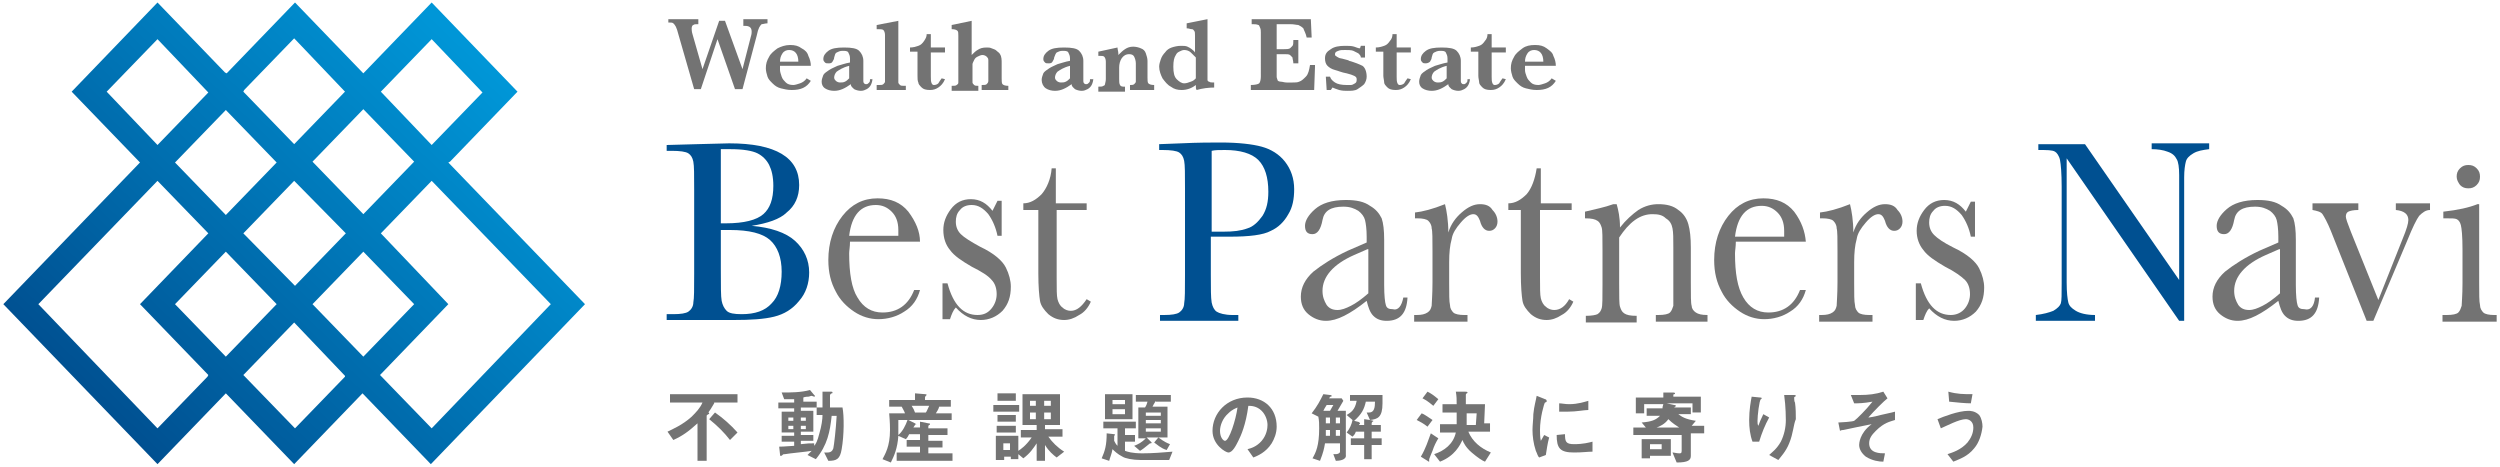
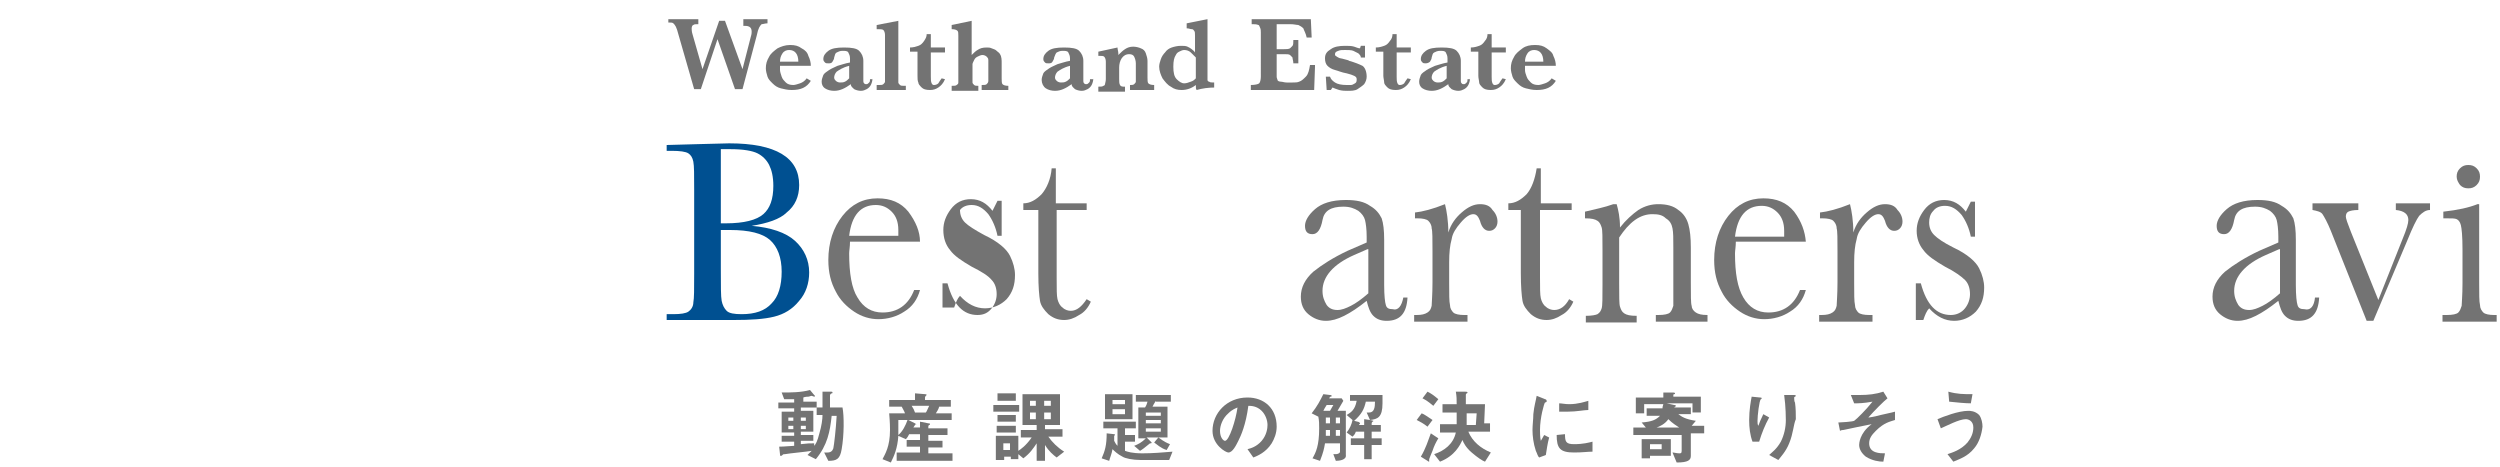
<svg xmlns="http://www.w3.org/2000/svg" version="1.1" id="レイヤー_1" x="0px" y="0px" viewBox="0 0 300 56" style="enable-background:new 0 0 300 56;" xml:space="preserve">
  <style type="text/css">
	.st0{fill:#737373;}
	.st1{fill:url(#SVGID_1_);}
	.st2{fill:#005091;}
</style>
  <g>
    <g>
-       <path class="st0" d="M85.7,48.4c-0.4,0.7-0.5,0.8-0.7,1.1c0,0,0.1,0,0.1,0.1c0,0.1,0,0.1-0.1,0.1c-0.1,0.1-0.2,0.1-0.2,0.2v5.4    h-1.1v-4.5c-1.1,1-1.8,1.5-2.9,2l-0.7-1c0.6-0.3,1.8-0.8,2.9-1.8c0.5-0.5,1-1,1.3-1.7h-3.9v-1h8.1v1H85.7z M87.6,52.8    c-0.7-0.9-1.5-1.7-2.5-2.5l0.7-0.8c1,0.7,1.9,1.5,2.7,2.4L87.6,52.8z" />
      <path class="st0" d="M101,53.9c-0.2,1.2-0.6,1.4-1.6,1.4l-0.5-1c0.1,0,0.3,0,0.4,0c0.4,0,0.6-0.2,0.7-0.5c0.1-0.5,0.3-2.2,0.4-3.9    h-0.6c-0.2,1.9-0.5,3.5-1.9,5.2l-1-0.5c0.1-0.1,0.2-0.2,0.5-0.5c-0.5,0.1-2.7,0.3-3.2,0.4c-0.2,0-0.2,0-0.3,0.1    c-0.1,0.1-0.1,0.1-0.2,0.1c-0.1,0-0.1,0-0.1-0.2l-0.1-0.9c0.6,0,1.5-0.1,1.8-0.1v-0.5h-1.5v-0.7h1.5v-0.4h-1.5v-2.5h1.5v-0.4h-1.9    v-0.7h1.9v-0.4c-0.2,0-0.5,0-1.2,0l-0.3-0.8c1.1,0,2.3,0,3.4-0.3l0.5,0.6c0,0,0.1,0.1,0.1,0.1c0,0,0,0.1-0.1,0.1    c0,0-0.3-0.1-0.3-0.1c-0.1,0-0.3,0.1-0.4,0.1c0,0-0.4,0-0.6,0.1v0.5H98v0.7h-1.9v0.4h1.5v2.5h-1.5v0.4h1.5v0.7h-1.5v0.4    c0.9-0.1,1-0.1,1.6-0.1v0.3c0.2-0.2,0.4-0.6,0.6-1.4c0.3-1,0.4-1.8,0.4-2.3h-0.7v-0.9h0.7c0-1,0-1,0-1.9l1,0c0.1,0,0.2,0,0.2,0.1    c0,0.1,0,0.1-0.1,0.1c-0.2,0.1-0.2,0.2-0.2,0.3c0,0.2,0,1.1,0,1.4h1.5C101.3,49.9,101.3,52.2,101,53.9z M95.2,50.1h-0.6v0.4h0.6    V50.1z M95.2,51.1h-0.6v0.4h0.6V51.1z M96.7,50.1h-0.6v0.4h0.6V50.1z M96.7,51.1h-0.6v0.4h0.6V51.1z" />
      <path class="st0" d="M107.6,55.2v-0.9h2.8v-0.7h-1.6v-0.8h1.6v-0.7h-1.3c-0.1,0.2-0.2,0.4-0.4,0.6l-0.9-0.4    c-0.1,1.5-0.5,2.4-0.9,3.2l-1-0.4c0.3-0.6,0.9-1.5,0.9-3.5c0-0.2,0-0.9-0.1-2h1.9c-0.1-0.3-0.3-0.6-0.4-0.8h-1.5v-0.8h3.1v-0.8    l1.2,0.1c0,0,0.2,0,0.2,0.1c0,0-0.1,0.1-0.1,0.1c0,0-0.1,0.1-0.1,0.2v0.3h3.1v0.8h-1.4c-0.1,0.4-0.3,0.6-0.4,0.8h1.9v0.8H109    l0.8,0.4c0.1,0.1,0.2,0.1,0.2,0.1c0,0,0,0,0,0c0,0-0.2,0-0.2,0.1c0,0,0,0-0.2,0.3h0.8v-0.7l1,0.2c0.1,0,0.2,0,0.2,0.1    c0,0,0,0.1-0.1,0.1c0,0-0.1,0.1-0.1,0.1v0.3h2.3v0.8h-2.3v0.7h1.7v0.8h-1.7v0.7h2.9v0.9H107.6z M107.8,50.4c0,1,0,1.4,0,1.8    c0.5-0.4,0.9-1.2,1.1-1.8H107.8z M109.4,48.7c0.2,0.3,0.3,0.5,0.4,0.8h1.3c0.1-0.1,0.2-0.4,0.4-0.8H109.4z" />
      <path class="st0" d="M119.2,49.4v-0.8h3.1v0.8H119.2z M126.8,54.9c-0.4-0.3-0.9-0.7-1.4-1.5v1.9h-1v-2.1c-0.4,0.6-0.8,1.2-1.6,1.8    l-0.6-0.5v0.6h-0.9v-0.3h-0.8v0.4h-1v-2.9h2.7v1.8c0.3-0.2,0.9-0.6,1.6-1.6h-1.3v-0.9h1.9V51h-1.7v-3.7h4.5V51h-1.8v0.5h2.1v0.9    h-1.7c0.5,0.7,1.1,1.3,1.9,1.8L126.8,54.9z M119.6,51.9v-0.8h2.3v0.8H119.6z M119.7,50.6v-0.8h2.2v0.8H119.7z M119.7,48.1v-0.9    h2.2v0.9H119.7z M121.2,53.2h-0.8V54h0.8V53.2z M124.3,48.1h-0.7v0.6h0.7V48.1z M124.3,49.5h-0.7v0.8h0.7V49.5z M126.1,48.1h-0.8    v0.6h0.8V48.1z M126.1,49.5h-0.8v0.8h0.8V49.5z" />
      <path class="st0" d="M140.3,55.2h-3.4c-1,0-1.9-0.2-2.2-0.4c-0.6-0.3-1-0.7-1.2-0.9c-0.1,0.6-0.3,1-0.4,1.4l-0.9-0.3    c0.4-0.9,0.6-1.6,0.6-3l0.9,0.1c0,0,0.1,0,0.1,0.1c0,0-0.1,0.1-0.1,0.1c0,0,0,0.6,0,0.6c0.1,0.2,0.2,0.4,0.4,0.6v-2.1h-1.7v-0.8    h3.9v0.8H135v0.8h1.2v0.8H135v1.1c0.3,0.1,0.8,0.3,2.1,0.3c1.2,0,2.4-0.1,3.6-0.2L140.3,55.2z M132.6,50.3v-3h3.3v3H132.6z     M135,48h-1.5v0.5h1.5V48z M135,49.1h-1.5v0.6h1.5V49.1z M138.7,48.1c-0.2,0.3-0.3,0.5-0.4,0.7h1.8v3.7h-2.5l0.5,0.5    c0,0,0.1,0.1,0.1,0.1c0,0,0,0.1-0.1,0.1c0,0-0.1,0-0.1,0c-0.6,0.5-1,0.8-1.2,0.9l-0.7-0.6c0.5-0.2,0.9-0.4,1.4-0.9h-0.9v-3.7h0.8    c0.2-0.3,0.2-0.4,0.3-0.7h-1.4v-0.8h4.2v0.8H138.7z M139.3,49.5h-1.8v0.4h1.8V49.5z M139.3,50.4h-1.8v0.4h1.8V50.4z M139.3,51.4    h-1.8v0.4h1.8V51.4z M140,54c-0.7-0.2-1.2-0.7-1.5-0.9l0.5-0.6c0.2,0.1,0.6,0.5,1.4,0.8L140,54z" />
      <path class="st0" d="M152.6,53.2c-0.7,1.1-1.7,1.5-2.2,1.7l-0.7-1c0.4-0.1,1.1-0.3,1.7-1c0.6-0.7,0.7-1.5,0.7-1.9    c0-0.5-0.2-1.2-0.7-1.7c-0.6-0.6-1.3-0.6-1.6-0.6c-0.3,2.3-0.9,3.6-1.2,4.2c-0.3,0.6-0.7,1.4-1.2,1.4c-0.3,0-1.9-0.9-1.9-2.6    c0-2.1,1.7-4,4.2-4c2,0,3.5,1.3,3.5,3.5C153.2,52,152.9,52.7,152.6,53.2z M147.4,49.6c-0.7,0.6-1,1.5-1,2.1c0,0.8,0.4,1.2,0.6,1.2    c0.5,0,1.3-2.5,1.5-4C148.3,49,147.9,49.1,147.4,49.6z" />
      <path class="st0" d="M160.3,55.3l-0.3-0.8c0.1,0,0.2,0,0.3,0c0.2,0,0.5-0.1,0.5-0.3v-1H159c-0.1,0.6-0.2,1.1-0.6,2.1l-0.9-0.3    c0.4-0.7,0.8-1.5,0.8-3.6c0-0.5,0-0.9-0.1-1.4l-0.8-0.4c0.7-0.9,1-1.5,1.4-2.3l0.8,0.1c0.2,0,0.2,0.1,0.2,0.1    c0,0.1-0.1,0.1-0.1,0.1c-0.1,0-0.1,0-0.2,0.2h1.5l0.2,0.3l-0.7,1.2h1v5.3C161.6,55.2,160.7,55.3,160.3,55.3z M159.2,48.6    c-0.2,0.3-0.3,0.5-0.4,0.7h0.8l0.4-0.7H159.2z M159.6,50.1h-0.5v0.7h0.5V50.1z M159.6,51.6h-0.5v0.7h0.5V51.6z M160.8,50.1h-0.5    v0.7h0.5V50.1z M160.8,51.6h-0.5v0.7h0.5V51.6z M165.9,48.4c0,1.7-0.6,1.9-1.5,2c0.1,0,0.4,0.1,0.4,0.1c0,0,0,0.1-0.1,0.1    c0,0-0.1,0.1-0.1,0.2V51h1.1v0.8h-1.1v0.8h1.2v0.8h-1.2v1.7h-0.9v-1.7h-1.6v-0.8h1.6v-0.8h-1c-0.1,0.3-0.2,0.4-0.4,0.6l-0.7-0.5    c0.4-0.5,0.6-1,0.7-1.5l-0.7-0.6c0.5-0.3,1-0.6,1.2-1.7H162v-0.7h3.9L165.9,48.4z M163.9,48.2c-0.2,0.9-0.5,1.5-1.4,2.3l0.4,0.1    c0.1,0,0.3,0.1,0.3,0.2c0,0.1,0,0.1-0.1,0.1l0,0.1h0.6v-0.7l0.7,0.1l-0.4-0.9c0.1,0,0.2,0,0.3,0c0.6,0,0.7-0.6,0.7-1.3H163.9z" />
      <path class="st0" d="M171.3,51.2c-0.5-0.4-0.9-0.6-1.3-0.8l0.6-0.8c0.3,0.1,0.7,0.4,1.3,0.8L171.3,51.2z M171.9,54.1    c-0.1,0.2-0.4,1-0.4,1c0,0,0,0.2,0,0.2c0,0.1,0,0.1,0,0.1c-0.1,0-0.2-0.1-0.2-0.1l-0.8-0.5c0.6-1,0.9-2,1.2-2.8l0.9,0.6    C172.3,53.1,172.1,53.5,171.9,54.1z M172,48.7c-0.6-0.5-0.9-0.7-1.3-0.9l0.6-0.8c0.4,0.2,0.7,0.4,1.3,0.9L172,48.7z M178.2,55.4    c-0.3-0.1-0.9-0.5-1.6-1.1c-0.7-0.6-1-1.2-1.1-1.5c-0.3,0.6-0.9,1.9-2.7,2.6l-0.7-0.9c1.2-0.4,2.3-1.2,2.6-2.6h-1.9v-1h2    c0-0.4,0-0.5,0-1.4h-1.7v-1h1.7c0-0.6,0-0.9-0.1-1.5l1.1,0c0.1,0,0.3,0,0.3,0.1c0,0,0,0.1-0.1,0.1c-0.1,0.1-0.1,0.1-0.1,0.2    c0,0.1,0,0.9,0,1.1h2.3l-0.1,2.3h0.7v1h-2.6c0.5,1.2,1.5,2,2.7,2.5L178.2,55.4z M176,49.6c0,0.4,0,0.5,0,1.4h1.1l0.1-1.4H176z" />
      <path class="st0" d="M185.5,54.6l-0.8,0.3c-0.2-0.2-0.2-0.4-0.4-0.8c-0.3-0.9-0.4-1.8-0.4-2.5c0-0.6,0.1-1.3,0.1-1.9    c0.1-1,0.3-1.6,0.4-2.2l1,0.4c0.1,0,0.2,0.1,0.2,0.2c0,0,0,0.1,0,0.1c0,0-0.1,0.1-0.2,0.1c-0.1,0.1-0.6,1.8-0.6,3.3    c0,0.2,0,0.9,0.1,1.3c0.1-0.2,0.2-0.3,0.4-0.7l0.6,0.3C185.7,53.2,185.6,54,185.5,54.6z M188.9,54.3c-1.7,0-2.1-0.5-2.1-2.1l1-0.1    c0,0.9,0.1,1.2,1.1,1.2c1.1,0,1.8-0.2,2.2-0.3v1.2C190.5,54.2,189.9,54.3,188.9,54.3z M188.1,49.4c-0.1,0-0.5,0-1,0v-1    c0.3,0,0.7,0.1,1.2,0.1c1.1,0,1.9-0.3,2.3-0.4v1.1C190.1,49.2,189.2,49.4,188.1,49.4z" />
      <path class="st0" d="M202.9,52.2v2.5c0,0.5-0.3,0.8-1.7,0.8l-0.5-1.2c0.2,0,0.5,0.1,0.8,0.1c0.2,0,0.3,0,0.3-0.3v-1.9H196v-0.9    h1.5l-0.5-0.6c1.2-0.1,1.7-0.3,2.2-0.8h-1.6V49h1.9c0-0.1,0-0.2,0.1-0.5h-2.3v1.1h-1v-1.9h3.3v-0.6l1.1,0c0.1,0,0.3,0,0.3,0.1    c0,0.1,0,0.1-0.1,0.1c-0.1,0-0.1,0.1-0.1,0.1v0.2h3.3v1.9h-1v-1.1h-3.1l0.9,0.2c0,0,0.2,0,0.2,0.1c0,0,0,0.1-0.1,0.1    c-0.1,0.1-0.1,0.1-0.1,0.1h2v0.8h-1.5c0.4,0.3,0.8,0.6,2.1,0.8l-0.5,0.6h1.5v0.9H202.9z M198,54.6V55h-1v-2.3h3.5v2H198z     M199.4,53.3H198v0.6h1.4V53.3z M200.2,50.3c-0.4,0.6-1.1,0.9-1.4,1h2.7C201.2,51.1,200.7,50.8,200.2,50.3z" />
      <path class="st0" d="M211.1,53h-0.8c-0.3-0.8-0.4-1.7-0.4-2.6c0-1.2,0.2-2.3,0.3-2.8l1,0.1c0.1,0,0.2,0,0.2,0.1    c0,0.1-0.1,0.1-0.1,0.1c-0.2,0.2-0.4,2-0.4,2.6c0,0.3,0,0.4,0.1,0.6c0.1-0.3,0.3-0.8,0.6-1.4l0.7,0.4C211.8,51,211.4,52,211.1,53z     M214.7,53.2c-0.4,1-1,1.6-1.3,2l-1.1-0.6c0.3-0.3,0.9-0.7,1.4-1.6c0.4-0.8,0.6-1.7,0.6-2.6c0-0.1,0-1.6-0.2-3h1.2    c0,0,0.2,0,0.2,0.1c0,0.1-0.2,0.1-0.2,0.2c0,0.1,0,0.5,0.1,0.6c0.1,0.7,0.1,1.4,0.1,2C215.2,51,215.2,52,214.7,53.2z" />
      <path class="st0" d="M225.1,51.7c-0.5,0.5-0.8,0.9-0.8,1.5c0,1.2,1.3,1.2,1.9,1.2l-0.2,1c-0.5,0-1.3-0.1-2.1-0.6    c-0.5-0.4-0.8-0.9-0.8-1.4c0-0.1,0-1.4,1.5-2.5c-1.1,0.2-2.4,0.5-3.4,0.7c-0.1,0-0.2,0-0.4,0.1l-0.2-1c0.3,0,1.7-0.1,1.9-0.2    c0.3-0.2,1.5-1.4,2.2-2.3c-1.1,0.2-1.7,0.2-2.2,0.2l-0.4-1c0.3,0,0.6,0,1.1,0c1,0,1.9-0.1,2.8-0.4l0.5,0.8    c-0.4,0.3-1.6,1.5-2.3,2.3c0.2,0,0.6-0.1,1.1-0.2c0.3-0.1,1.8-0.4,2.1-0.5v1C226.8,50.6,226.1,50.7,225.1,51.7z" />
      <path class="st0" d="M236.9,53.8c-0.8,1-1.8,1.3-2.5,1.6l-0.7-0.9c0.6-0.2,1.6-0.5,2.4-1.4c0.4-0.5,0.7-1.1,0.7-1.8    c0-0.8-0.6-1-0.9-1c-0.8,0-2.3,0.8-3,1.1l-0.4-1.1c0.7-0.3,2.5-1,3.7-1c0.2,0,0.8,0,1.3,0.5c0.3,0.4,0.4,1,0.4,1.4    C237.8,52.1,237.5,53.1,236.9,53.8z M236.5,48.4c-0.6,0-1.7-0.1-2.6-0.2l-0.1-1.2c1.1,0.3,1.8,0.3,2.9,0.3L236.5,48.4z" />
    </g>
    <linearGradient id="SVGID_1_" gradientUnits="userSpaceOnUse" x1="13.612" y1="50.567" x2="56.392" y2="6.178">
      <stop offset="0" style="stop-color:#005091" />
      <stop offset="1" style="stop-color:#0096D7" />
    </linearGradient>
-     <path class="st1" d="M54,19.4l8.1-8.4L51.8,0.3l-8.2,8.5l-0.1-0.1l-8.1-8.4l-8.2,8.5L27,8.7l-8.1-8.4L8.6,11l8.2,8.5l-0.1,0.1   L0.4,36.5l18.5,19.2l8.2-8.5l0.1,0.1l8.1,8.4l8.2-8.5l0.1,0.1l8.1,8.4l18.5-19.2l-16.4-17L54,19.4z M45.8,10.9l6-6.2l6.1,6.4   l-0.1,0.1l-6,6.2L45.7,11L45.8,10.9z M43.6,13.1l6.1,6.3l-0.1,0.1l-6,6.2l-6.1-6.3l0.1-0.1L43.6,13.1z M41.5,28l-0.1,0.1l-6,6.2   L29.2,28l0.1-0.1l6-6.2L41.5,28z M29.3,10.8l6-6.2l6.1,6.4l-0.1,0.1l-6,6.2L29.2,11L29.3,10.8z M27.1,13.2l6.1,6.3l-0.1,0.1l-6,6.2   L21,19.5l0.1-0.1L27.1,13.2z M12.8,11l0.1-0.1l6-6.2l6.1,6.4l-0.1,0.1l-6,6.2L12.8,11z M24.9,45.2l-6,6.2l-0.1-0.1L4.6,36.5   l0.1-0.1l14.2-14.7L25,28l-0.1,0.1l-8.1,8.4l8.2,8.5L24.9,45.2z M27.1,42.8L21,36.5l0.1-0.1l6-6.2l6.1,6.3l-0.1,0.1L27.1,42.8z    M41.4,45.2l-6,6.2L29.2,45l0.1-0.1l6-6.2l6.1,6.4L41.4,45.2z M43.6,42.8l-6.1-6.3l0.1-0.1l6-6.2l6.1,6.3l-0.1,0.1L43.6,42.8z    M66.1,36.5L66,36.6L51.8,51.4L45.6,45l0,0l0,0l0.1-0.1l8.1-8.4L45.7,28l0,0l0,0l0.1-0.1l6-6.2l0.1,0.1L66.1,36.5z" />
    <g>
      <path class="st0" d="M92.1,2.8c-0.3,0-0.5,0.1-0.7,0.1c-0.1,0.1-0.2,0.2-0.3,0.4s-0.2,0.5-0.3,1l-1.7,6.4h-0.9l-2.1-6l-2,6h-0.8    l-1.9-6.6c-0.1-0.4-0.2-0.7-0.3-0.9c-0.1-0.2-0.2-0.3-0.3-0.4c-0.1-0.1-0.3-0.1-0.6-0.1V2.3h3.6v0.6c-0.3,0-0.5,0-0.6,0.1    c-0.1,0-0.2,0.2-0.2,0.4c0,0.1,0,0.4,0.1,0.7l1.2,4.2l2-5.8H87l2.1,5.8l1-3.9c0.1-0.3,0.1-0.5,0.1-0.6c0-0.3-0.1-0.5-0.3-0.6    s-0.4-0.1-0.7-0.1V2.3h2.9V2.8z" />
      <path class="st0" d="M97.3,7.9h-3.7c0,0.1,0,0.2,0,0.5c0,0.2,0.1,0.5,0.2,0.8c0.1,0.3,0.3,0.5,0.5,0.7s0.5,0.3,0.9,0.3    c0.2,0,0.5-0.1,0.8-0.2c0.3-0.1,0.6-0.3,0.8-0.6l0.5,0.3c-0.5,0.8-1.2,1.1-2.3,1.1c-0.5,0-0.9-0.1-1.3-0.2s-0.7-0.3-1-0.6    s-0.5-0.5-0.6-0.8c-0.1-0.3-0.2-0.7-0.2-1c0-0.5,0.1-0.9,0.4-1.4c0.2-0.4,0.6-0.7,1-1c0.4-0.2,0.9-0.4,1.5-0.4    c0.6,0,1,0.1,1.4,0.4c0.4,0.2,0.7,0.5,0.8,0.9C97.2,7.1,97.3,7.5,97.3,7.9z M95.8,7.4c0-0.9-0.4-1.4-1.1-1.4    c-0.3,0-0.6,0.1-0.8,0.4s-0.3,0.6-0.3,1H95.8z" />
      <path class="st0" d="M104.7,9.4c0,0.3-0.1,0.6-0.2,0.8c-0.1,0.2-0.3,0.4-0.5,0.5c-0.2,0.1-0.4,0.2-0.7,0.2c-0.3,0-0.6-0.1-0.8-0.2    c-0.2-0.2-0.4-0.3-0.4-0.6c-0.7,0.5-1.3,0.8-2,0.8c-0.4,0-0.8-0.1-1.1-0.3s-0.4-0.5-0.4-0.8c0-0.3,0.1-0.5,0.2-0.8    c0.1-0.2,0.4-0.4,0.7-0.6c0.3-0.2,0.6-0.3,1-0.5c0.4-0.1,0.9-0.3,1.5-0.4V7c0-0.3-0.1-0.5-0.2-0.7c-0.1-0.2-0.4-0.2-0.7-0.2    c-0.3,0-0.5,0.1-0.7,0.2s-0.2,0.3-0.3,0.6c0,0.2-0.1,0.3-0.2,0.5s-0.3,0.2-0.5,0.2c-0.2,0-0.3,0-0.4-0.1c-0.1-0.1-0.2-0.2-0.2-0.4    c0-0.4,0.2-0.7,0.6-1s1-0.4,1.9-0.4c0.9,0,1.5,0.1,1.8,0.4c0.3,0.3,0.5,0.7,0.5,1.2v1.9c0,0.2,0,0.4,0,0.5c0,0.1,0,0.2,0.1,0.3    c0.1,0.1,0.1,0.1,0.3,0.1c0.1,0,0.2-0.1,0.3-0.2s0.1-0.2,0.1-0.4H104.7z M101.9,9.4V7.9c-0.8,0.2-1.2,0.5-1.5,0.7    c-0.2,0.2-0.3,0.5-0.3,0.7c0,0.2,0.1,0.3,0.2,0.4c0.1,0.1,0.3,0.2,0.5,0.2c0.2,0,0.4,0,0.6-0.1C101.6,9.7,101.7,9.6,101.9,9.4z" />
      <path class="st0" d="M108.7,10.8h-3.5v-0.6h0.3c0.2,0,0.4,0,0.5-0.1c0.1-0.1,0.2-0.2,0.2-0.3s0-0.3,0-0.5V4.2    c0-0.3-0.1-0.5-0.2-0.6c-0.1-0.1-0.4-0.1-0.8-0.1V3l2.6-0.5v6.9c0,0.2,0,0.4,0,0.5s0.1,0.2,0.2,0.3c0.1,0.1,0.3,0.1,0.5,0.1h0.2    V10.8z" />
      <path class="st0" d="M113.4,9.5c-0.2,0.5-0.5,0.8-0.8,1c-0.3,0.2-0.6,0.3-1,0.3c-0.5,0-0.8-0.1-1-0.3c-0.2-0.2-0.4-0.4-0.4-0.6    c-0.1-0.2-0.1-0.5-0.1-0.8V6.2h-0.9V5.7c0.4,0,0.7-0.1,1-0.2c0.3-0.1,0.5-0.3,0.7-0.6s0.3-0.5,0.3-0.8h0.5v1.6h1.7v0.6h-1.7v2.9    c0,0.3,0,0.6,0.1,0.8s0.2,0.2,0.3,0.2c0.2,0,0.4-0.1,0.5-0.2c0.1-0.2,0.2-0.3,0.4-0.6L113.4,9.5z" />
      <path class="st0" d="M120.9,10.8h-3.1v-0.6c0.3,0,0.5,0,0.6-0.1s0.2-0.2,0.2-0.4v-2c0-0.2,0-0.4,0-0.5c0-0.2-0.1-0.3-0.2-0.4    s-0.3-0.2-0.5-0.2c-0.2,0-0.4,0.1-0.6,0.2c-0.2,0.1-0.3,0.2-0.4,0.4c-0.1,0.2-0.2,0.4-0.2,0.5c0,0.2,0,0.4,0,0.6v1    c0,0.3,0,0.5,0,0.6c0,0.1,0.1,0.2,0.2,0.3c0.1,0.1,0.3,0.1,0.5,0.1v0.6h-3.2v-0.6c0.3,0,0.5,0,0.6-0.1c0.1-0.1,0.2-0.1,0.2-0.3    c0-0.1,0-0.3,0-0.5V4.3c0-0.3,0-0.5-0.1-0.6s-0.3-0.2-0.7-0.2V3l2.4-0.5v4.1c0.2-0.2,0.5-0.5,0.7-0.6c0.3-0.2,0.6-0.3,1.1-0.3    c0.2,0,0.4,0,0.6,0.1c0.2,0.1,0.4,0.1,0.6,0.3s0.3,0.2,0.4,0.4c0.2,0.3,0.2,0.7,0.2,1.1v1.8c0,0.3,0,0.6,0.1,0.7s0.3,0.2,0.7,0.2    V10.8z" />
      <path class="st0" d="M131.2,9.4c0,0.3-0.1,0.6-0.2,0.8c-0.1,0.2-0.3,0.4-0.5,0.5s-0.4,0.2-0.7,0.2c-0.3,0-0.6-0.1-0.8-0.2    c-0.2-0.2-0.4-0.3-0.4-0.6c-0.7,0.5-1.3,0.8-2,0.8c-0.4,0-0.8-0.1-1.1-0.3S125,10,125,9.6c0-0.3,0.1-0.5,0.2-0.8    c0.1-0.2,0.4-0.4,0.7-0.6s0.6-0.3,1-0.5c0.4-0.1,0.9-0.3,1.5-0.4V7c0-0.3-0.1-0.5-0.2-0.7c-0.1-0.2-0.4-0.2-0.7-0.2    c-0.3,0-0.5,0.1-0.7,0.2c-0.1,0.1-0.2,0.3-0.3,0.6c0,0.2-0.1,0.3-0.2,0.5s-0.3,0.2-0.5,0.2c-0.2,0-0.3,0-0.4-0.1    c-0.1-0.1-0.2-0.2-0.2-0.4c0-0.4,0.2-0.7,0.6-1c0.4-0.3,1-0.4,1.9-0.4c0.9,0,1.5,0.1,1.8,0.4c0.3,0.3,0.5,0.7,0.5,1.2v1.9    c0,0.2,0,0.4,0,0.5c0,0.1,0,0.2,0.1,0.3c0.1,0.1,0.1,0.1,0.3,0.1c0.1,0,0.2-0.1,0.3-0.2s0.1-0.2,0.1-0.4H131.2z M128.4,9.4V7.9    c-0.8,0.2-1.2,0.5-1.5,0.7c-0.2,0.2-0.3,0.5-0.3,0.7c0,0.2,0.1,0.3,0.2,0.4s0.3,0.2,0.5,0.2c0.2,0,0.4,0,0.6-0.1    S128.2,9.6,128.4,9.4z" />
      <path class="st0" d="M138.7,10.8h-3.1v-0.6c0.2,0,0.4,0,0.5-0.1c0.1-0.1,0.2-0.2,0.2-0.3s0-0.3,0-0.6V7.6c0-0.3-0.1-0.6-0.2-0.8    c-0.1-0.2-0.3-0.3-0.6-0.3c-0.4,0-0.7,0.2-0.9,0.5c-0.2,0.3-0.3,0.7-0.3,1.1v1.4c0,0.3,0,0.5,0.1,0.7s0.3,0.2,0.6,0.2v0.6h-3.2    v-0.6c0.3,0,0.5,0,0.6-0.1c0.1,0,0.2-0.1,0.2-0.2c0-0.1,0.1-0.3,0.1-0.6V7.4c0-0.3-0.1-0.5-0.2-0.6c-0.1-0.1-0.3-0.1-0.7-0.1V6.2    l2.3-0.5c0,0.2,0.1,0.5,0.1,0.7c0,0.1,0,0.1,0,0.1c0,0,0,0.1,0,0.1c0.3-0.3,0.5-0.5,0.8-0.7c0.3-0.2,0.6-0.3,1-0.3    c0.3,0,0.7,0.1,0.9,0.2c0.3,0.1,0.5,0.3,0.6,0.6s0.2,0.6,0.2,0.9v2c0,0.3,0,0.6,0.1,0.7s0.3,0.2,0.7,0.2V10.8z" />
      <path class="st0" d="M145.9,10.5c-0.9,0-1.6,0.1-2.3,0.3c-0.1-0.1-0.1-0.3-0.1-0.6c-0.5,0.4-1.1,0.6-1.7,0.6    c-0.5,0-0.9-0.1-1.3-0.4c-0.4-0.2-0.7-0.6-1-1c-0.2-0.4-0.4-0.9-0.4-1.4c0-0.3,0.1-0.6,0.2-0.9c0.1-0.3,0.3-0.6,0.5-0.8    c0.2-0.3,0.5-0.5,0.8-0.6s0.7-0.2,1.1-0.2c0.3,0,0.6,0,0.8,0.1c0.2,0.1,0.4,0.2,0.5,0.3c0.1,0.1,0.3,0.2,0.4,0.4v-2    c0-0.3,0-0.5-0.1-0.6s-0.1-0.2-0.3-0.2s-0.3-0.1-0.6-0.1V2.8l2.5-0.5V9c0,0.3,0,0.5,0,0.6c0,0.1,0.1,0.2,0.2,0.2    c0.1,0.1,0.3,0.1,0.6,0.1V10.5z M143.5,9.4V6.9c-0.2-0.2-0.4-0.4-0.6-0.6c-0.2-0.2-0.5-0.3-0.8-0.3c-0.2,0-0.4,0.1-0.6,0.2    c-0.2,0.1-0.3,0.2-0.4,0.4c-0.2,0.3-0.3,0.7-0.3,1.4c0,0.7,0.1,1.2,0.4,1.5c0.3,0.3,0.6,0.5,0.9,0.5c0.3,0,0.5-0.1,0.8-0.2    S143.3,9.6,143.5,9.4z" />
      <path class="st0" d="M157.8,8l-0.1,2.8h-7.6v-0.6c0.5,0,0.9-0.1,1-0.2s0.2-0.4,0.2-0.8V3.9c0-0.2,0-0.4-0.1-0.6S151.1,3,151,3    c-0.2-0.1-0.5-0.1-0.8-0.1V2.3h7.1l0.1,2.2h-0.6c-0.1-0.5-0.3-0.8-0.4-1.1c-0.2-0.2-0.4-0.3-0.6-0.4c-0.2,0-0.5-0.1-1-0.1h-1.6v3    h0.9c0.3,0,0.5,0,0.7-0.1c0.1-0.1,0.2-0.2,0.3-0.3c0.1-0.1,0.1-0.4,0.1-0.7h0.6v2.8h-0.6c0-0.3-0.1-0.5-0.1-0.7    c-0.1-0.1-0.2-0.2-0.3-0.3c-0.1-0.1-0.4-0.1-0.7-0.1h-0.9v2c0,0.3,0,0.6,0,0.7c0,0.2,0.1,0.3,0.1,0.4s0.2,0.2,0.4,0.2    c0.2,0,0.4,0.1,0.7,0.1h0.7c0.3,0,0.6,0,0.8-0.1c0.3-0.1,0.5-0.3,0.8-0.6s0.4-0.8,0.5-1.4H157.8z" />
      <path class="st0" d="M164,9.2c0,0.3-0.1,0.6-0.3,0.9c-0.2,0.2-0.5,0.4-0.8,0.6s-0.8,0.2-1.2,0.2c-0.3,0-0.6,0-1-0.1    c-0.3-0.1-0.6-0.2-0.8-0.3l-0.2,0.3h-0.5l-0.1-1.6h0.5c0.1,0.3,0.3,0.5,0.6,0.7c0.3,0.2,0.8,0.3,1.4,0.3c0.2,0,0.3,0,0.5,0    c0.2,0,0.3-0.1,0.5-0.2s0.2-0.3,0.2-0.5c0-0.2-0.1-0.3-0.3-0.4c-0.2-0.1-0.5-0.2-0.9-0.3c-0.6-0.1-1-0.3-1.4-0.4s-0.7-0.3-0.9-0.5    C159.1,7.7,159,7.4,159,7c0-0.5,0.2-0.8,0.7-1.1c0.4-0.3,1-0.4,1.7-0.4c0.4,0,0.8,0,1.1,0.1s0.5,0.2,0.7,0.2l0.1-0.3h0.5v1.4h-0.5    c0-0.2-0.1-0.3-0.3-0.5c-0.2-0.1-0.4-0.2-0.6-0.3S161.7,6,161.4,6c-0.3,0-0.6,0-0.8,0.1c-0.3,0.1-0.4,0.2-0.4,0.4    c0,0.1,0,0.2,0.1,0.2c0.1,0.1,0.1,0.1,0.3,0.2c0.1,0.1,0.4,0.1,0.7,0.2c0.3,0.1,0.5,0.1,0.6,0.2c0.7,0.2,1.2,0.4,1.6,0.6    C163.8,8.1,164,8.6,164,9.2z" />
      <path class="st0" d="M169.3,9.5c-0.2,0.5-0.5,0.8-0.8,1c-0.3,0.2-0.6,0.3-1,0.3c-0.5,0-0.8-0.1-1-0.3c-0.2-0.2-0.4-0.4-0.4-0.6    S166,9.3,166,9.1V6.2h-0.9V5.7c0.4,0,0.7-0.1,1-0.2c0.3-0.1,0.5-0.3,0.7-0.6c0.2-0.2,0.3-0.5,0.3-0.8h0.5v1.6h1.7v0.6h-1.7v2.9    c0,0.3,0,0.6,0.1,0.8s0.2,0.2,0.3,0.2c0.2,0,0.4-0.1,0.5-0.2c0.1-0.2,0.2-0.3,0.4-0.6L169.3,9.5z" />
      <path class="st0" d="M176.4,9.4c0,0.3-0.1,0.6-0.2,0.8c-0.1,0.2-0.3,0.4-0.5,0.5c-0.2,0.1-0.4,0.2-0.7,0.2c-0.3,0-0.6-0.1-0.8-0.2    c-0.2-0.2-0.4-0.3-0.4-0.6c-0.7,0.5-1.3,0.8-2,0.8c-0.4,0-0.8-0.1-1.1-0.3s-0.4-0.5-0.4-0.8c0-0.3,0.1-0.5,0.2-0.8    c0.1-0.2,0.4-0.4,0.7-0.6c0.3-0.2,0.6-0.3,1-0.5c0.4-0.1,0.9-0.3,1.5-0.4V7c0-0.3-0.1-0.5-0.2-0.7c-0.1-0.2-0.4-0.2-0.7-0.2    c-0.3,0-0.5,0.1-0.7,0.2s-0.2,0.3-0.3,0.6c0,0.2-0.1,0.3-0.2,0.5c-0.1,0.1-0.3,0.2-0.5,0.2c-0.2,0-0.3,0-0.4-0.1    c-0.1-0.1-0.2-0.2-0.2-0.4c0-0.4,0.2-0.7,0.6-1s1-0.4,1.9-0.4c0.9,0,1.5,0.1,1.8,0.4c0.3,0.3,0.5,0.7,0.5,1.2v1.9    c0,0.2,0,0.4,0,0.5c0,0.1,0,0.2,0.1,0.3s0.1,0.1,0.3,0.1c0.1,0,0.2-0.1,0.3-0.2s0.1-0.2,0.1-0.4H176.4z M173.6,9.4V7.9    c-0.8,0.2-1.2,0.5-1.5,0.7c-0.2,0.2-0.3,0.5-0.3,0.7c0,0.2,0.1,0.3,0.2,0.4c0.1,0.1,0.3,0.2,0.5,0.2c0.2,0,0.4,0,0.6-0.1    C173.3,9.7,173.4,9.6,173.6,9.4z" />
      <path class="st0" d="M180.7,9.5c-0.2,0.5-0.5,0.8-0.8,1c-0.3,0.2-0.6,0.3-1,0.3c-0.5,0-0.8-0.1-1-0.3c-0.2-0.2-0.4-0.4-0.4-0.6    s-0.1-0.5-0.1-0.8V6.2h-0.9V5.7c0.4,0,0.7-0.1,1-0.2c0.3-0.1,0.5-0.3,0.7-0.6c0.2-0.2,0.3-0.5,0.3-0.8h0.5v1.6h1.7v0.6h-1.7v2.9    c0,0.3,0,0.6,0.1,0.8s0.2,0.2,0.3,0.2c0.2,0,0.4-0.1,0.5-0.2c0.1-0.2,0.2-0.3,0.4-0.6L180.7,9.5z" />
      <path class="st0" d="M186.7,7.9H183c0,0.1,0,0.2,0,0.5s0.1,0.5,0.2,0.8s0.3,0.5,0.5,0.7c0.2,0.2,0.5,0.3,0.9,0.3    c0.2,0,0.5-0.1,0.8-0.2c0.3-0.1,0.6-0.3,0.8-0.6l0.5,0.3c-0.5,0.8-1.2,1.1-2.3,1.1c-0.5,0-0.9-0.1-1.3-0.2s-0.7-0.3-1-0.6    s-0.5-0.5-0.6-0.8c-0.1-0.3-0.2-0.7-0.2-1c0-0.5,0.1-0.9,0.4-1.4c0.2-0.4,0.6-0.7,1-1s0.9-0.4,1.5-0.4c0.6,0,1,0.1,1.4,0.4    s0.7,0.5,0.8,0.9C186.6,7.1,186.7,7.5,186.7,7.9z M185.2,7.4c0-0.9-0.4-1.4-1.1-1.4c-0.3,0-0.6,0.1-0.8,0.4S183,7,183,7.4H185.2z" />
    </g>
    <g>
      <g>
-         <path class="st2" d="M145.3,28.6V33c0,1.7,0,2.7,0.1,3.3c0.1,0.5,0.3,0.9,0.6,1.1c0.3,0.2,1,0.4,1.9,0.4h0.7v0.7h-9.4v-0.7h0.5     c0.9,0,1.5-0.1,1.8-0.3c0.3-0.2,0.6-0.6,0.6-1.1c0.1-0.5,0.1-1.6,0.1-3.4V22.6c0-1.7,0-2.8-0.1-3.3c-0.1-0.5-0.3-0.8-0.6-1     s-1-0.3-2-0.3h-0.4v-0.7l2.6-0.1c2.1-0.1,3.7-0.1,4.8-0.1c2.1,0,3.8,0.2,4.9,0.5c1.1,0.3,2.1,0.9,2.8,1.8c0.7,0.9,1.1,2,1.1,3.3     c0,1.2-0.2,2.2-0.7,3c-0.5,0.9-1.2,1.6-2.1,2c-0.9,0.5-2.6,0.7-4.9,0.7H145.3z M145.3,27.8h1.5c1.2,0,2.1-0.1,2.9-0.4     c0.7-0.2,1.3-0.8,1.8-1.5c0.5-0.8,0.7-1.7,0.7-2.9c0-1.7-0.4-3-1.2-3.8c-0.8-0.8-2.2-1.2-4-1.2c-0.7,0-1.2,0-1.6,0.1V27.8z" />
-       </g>
+         </g>
      <g>
-         <path class="st2" d="M261.5,38.5L248,19v14.9c0,1.2,0.1,2,0.2,2.4c0.1,0.4,0.4,0.7,0.9,1c0.5,0.3,1.3,0.5,2.3,0.5v0.7h-7.1v-0.7     c0.9-0.1,1.6-0.3,2.1-0.5c0.5-0.3,0.8-0.6,0.9-0.9c0.1-0.3,0.1-1.1,0.1-2.4V22.4c0-1.6-0.1-2.7-0.2-3.2c-0.1-0.5-0.4-0.9-0.6-1     c-0.3-0.2-1-0.2-2-0.2v-0.7h5.6l11.3,16.3V21c0-0.9-0.1-1.6-0.3-1.9c-0.2-0.4-0.5-0.7-1.1-0.9c-0.5-0.2-1.2-0.3-1.9-0.3v-0.7h6.9     v0.7c-0.8,0.1-1.4,0.2-1.9,0.5c-0.5,0.3-0.8,0.6-0.9,1c-0.1,0.4-0.2,1-0.2,1.9v17.2H261.5z" />
-       </g>
+         </g>
      <g>
        <path class="st0" d="M277.8,35.7h0.5c-0.1,1.9-0.9,2.8-2.5,2.8c-0.7,0-1.2-0.2-1.6-0.6c-0.4-0.4-0.6-1-0.8-1.8     c-1,0.8-1.9,1.4-2.7,1.8c-0.8,0.4-1.5,0.6-2.2,0.6c-0.8,0-1.5-0.3-2.1-0.8c-0.6-0.5-0.9-1.2-0.9-2.1c0-1.1,0.5-2.1,1.5-3     c1-0.8,2.4-1.7,4.1-2.5l2.3-1v-0.7c0-0.9-0.1-1.6-0.2-2c-0.1-0.4-0.4-0.8-0.8-1.1c-0.5-0.3-1-0.5-1.8-0.5c-1.5,0-2.3,0.5-2.5,1.6     c-0.2,1.1-0.6,1.7-1.2,1.7c-0.6,0-0.9-0.3-0.9-1c0-0.6,0.4-1.3,1.2-2c0.8-0.7,2-1.1,3.7-1.1c1.3,0,2.2,0.2,2.9,0.7     c0.7,0.4,1.1,0.9,1.4,1.5c0.2,0.6,0.3,1.4,0.3,2.6v5.4c0,1.3,0.1,2.1,0.2,2.4c0.1,0.4,0.4,0.5,0.8,0.5     C277.3,37.3,277.7,36.7,277.8,35.7z M273.5,29.9l-1.6,0.7c-2.5,1.1-3.8,2.6-3.8,4.3c0,0.7,0.2,1.2,0.5,1.7     c0.3,0.4,0.7,0.6,1.3,0.6c0.5,0,1-0.2,1.6-0.5c0.6-0.3,1.3-0.8,2.1-1.5V29.9z" />
        <path class="st0" d="M284.8,38.5H284l-4.3-10.8c-0.4-1-0.8-1.7-1-2c-0.2-0.3-0.7-0.4-1.2-0.5v-0.8h5.5v0.8c-0.6,0-1,0.1-1.2,0.2     c-0.2,0.1-0.3,0.3-0.3,0.6c0,0.2,0.2,0.8,0.6,1.8l3.3,8.2l2.9-7.3c0.5-1.2,0.7-1.9,0.7-2.3c0-0.7-0.5-1.1-1.5-1.2v-0.8h4.1v0.8     c-0.5,0-0.9,0.3-1.3,0.7c-0.3,0.4-0.8,1.4-1.4,2.9L284.8,38.5z" />
        <path class="st0" d="M297.5,24.5v9.4c0,1.4,0,2.3,0.1,2.7c0,0.4,0.2,0.7,0.4,0.9c0.2,0.2,0.7,0.3,1.3,0.3h0.3v0.8h-6.5v-0.8h0.5     c0.7,0,1.2-0.1,1.4-0.3c0.2-0.2,0.3-0.5,0.4-0.8c0-0.3,0.1-1.2,0.1-2.7v-4.1c0-1.6-0.1-2.5-0.2-2.9c-0.1-0.4-0.3-0.6-0.5-0.7     c-0.2-0.1-0.6-0.1-1.2-0.1h-0.4v-0.8c1.8-0.2,3.1-0.5,4.1-0.9H297.5z" />
      </g>
      <path class="st0" d="M294.8,21.2c0-0.4,0.1-0.7,0.4-1c0.3-0.3,0.6-0.4,1-0.4c0.4,0,0.7,0.1,1,0.4c0.3,0.3,0.4,0.6,0.4,1    c0,0.4-0.1,0.7-0.4,1c-0.3,0.3-0.6,0.4-1,0.4c-0.4,0-0.7-0.1-1-0.4C295,21.9,294.8,21.6,294.8,21.2z" />
      <g>
        <path class="st0" d="M168.4,35.7h0.5c-0.1,1.9-0.9,2.8-2.5,2.8c-0.7,0-1.2-0.2-1.6-0.6c-0.4-0.4-0.6-1-0.8-1.8     c-1,0.8-1.9,1.4-2.7,1.8c-0.8,0.4-1.5,0.6-2.2,0.6c-0.8,0-1.5-0.3-2.1-0.8c-0.6-0.5-0.9-1.2-0.9-2.1c0-1.1,0.5-2.1,1.5-3     c1-0.8,2.4-1.7,4.1-2.5l2.3-1v-0.7c0-0.9-0.1-1.6-0.2-2c-0.1-0.4-0.4-0.8-0.8-1.1c-0.5-0.3-1-0.5-1.8-0.5c-1.5,0-2.3,0.5-2.5,1.6     c-0.2,1.1-0.6,1.7-1.2,1.7c-0.6,0-0.9-0.3-0.9-1c0-0.6,0.4-1.3,1.2-2c0.8-0.7,2-1.1,3.7-1.1c1.3,0,2.2,0.2,2.9,0.7     c0.7,0.4,1.1,0.9,1.4,1.5c0.2,0.6,0.3,1.4,0.3,2.6v5.4c0,1.3,0.1,2.1,0.2,2.4c0.1,0.4,0.4,0.5,0.8,0.5     C167.8,37.3,168.2,36.7,168.4,35.7z M164.1,29.9l-1.6,0.7c-2.5,1.1-3.8,2.6-3.8,4.3c0,0.7,0.2,1.2,0.5,1.7     c0.3,0.4,0.7,0.6,1.3,0.6c0.5,0,1-0.2,1.6-0.5c0.6-0.3,1.3-0.8,2.1-1.5V29.9z" />
        <path class="st0" d="M173.8,27.9c0.3-1,0.9-1.8,1.6-2.4c0.8-0.7,1.5-1,2.2-1c0.7,0,1.2,0.2,1.5,0.7c0.4,0.4,0.6,0.9,0.6,1.4     c0,0.3-0.1,0.6-0.3,0.8c-0.2,0.2-0.4,0.3-0.7,0.3c-0.5,0-0.9-0.4-1.1-1.2c-0.2-0.5-0.4-0.8-0.8-0.8c-0.4,0-0.9,0.3-1.5,1     s-1,1.3-1.1,2c-0.2,0.7-0.3,1.6-0.3,2.8v2.4c0,1.4,0,2.3,0.1,2.7c0,0.4,0.2,0.7,0.4,0.9s0.7,0.3,1.3,0.3h0.4v0.8h-6.4v-0.8h0.3     c0.6,0,1-0.1,1.3-0.3c0.3-0.2,0.4-0.4,0.5-0.8c0-0.3,0.1-1.3,0.1-2.8v-3.8c0-1.4,0-2.4-0.1-2.7c0-0.4-0.2-0.7-0.4-0.9     c-0.2-0.2-0.7-0.3-1.3-0.3h-0.3v-0.7c0.9-0.1,2.1-0.4,3.6-1C173.6,25.3,173.8,26.5,173.8,27.9z" />
        <path class="st0" d="M188.5,25.2h-3.7v8.1c0,1.2,0,2.1,0.1,2.5c0.1,0.4,0.3,0.8,0.6,1c0.3,0.3,0.7,0.4,1,0.4     c0.7,0,1.3-0.4,1.8-1.3l0.5,0.3c-0.3,0.7-0.8,1.3-1.4,1.6c-0.6,0.4-1.2,0.6-1.8,0.6c-0.7,0-1.3-0.2-1.9-0.7c-0.5-0.5-0.9-1-1-1.6     c-0.1-0.6-0.2-1.7-0.2-3.3v-7.6H181v-0.8c0.8,0,1.5-0.4,2.2-1.1c0.6-0.7,1-1.8,1.2-3.1h0.5v4.2h3.7V25.2z" />
        <path class="st0" d="M193.6,24.5h0.4c0.2,0.7,0.4,1.6,0.4,2.8c0.7-0.9,1.5-1.6,2.2-2.1c0.8-0.5,1.6-0.7,2.4-0.7     c1,0,1.8,0.2,2.4,0.7c0.6,0.4,1,1,1.2,1.7c0.2,0.7,0.3,1.6,0.3,2.8v4.2c0,1.6,0,2.5,0.1,2.8c0,0.3,0.2,0.6,0.5,0.8     c0.3,0.2,0.7,0.3,1.4,0.3v0.8h-6.2v-0.8h0.3c0.7,0,1.2-0.1,1.4-0.3c0.2-0.2,0.3-0.5,0.4-0.8c0-0.3,0-1.2,0-2.7v-4.3     c0-1.1,0-1.8-0.1-2.3c-0.1-0.5-0.3-0.9-0.8-1.2c-0.4-0.4-0.9-0.5-1.6-0.5c-0.7,0-1.4,0.2-2.1,0.7c-0.7,0.5-1.3,1.2-1.9,2.1v5.5     c0,1.6,0,2.5,0.1,2.8c0.1,0.3,0.2,0.6,0.5,0.8c0.3,0.2,0.7,0.3,1.5,0.3v0.8h-6.1v-0.8c0.7,0,1.2-0.1,1.4-0.2     c0.3-0.2,0.4-0.4,0.5-0.7c0.1-0.3,0.1-1.3,0.1-2.9v-4c0-1.6,0-2.5-0.1-2.8c-0.1-0.3-0.2-0.6-0.5-0.8c-0.3-0.2-0.7-0.3-1.5-0.3     v-0.8C191.4,25.1,192.5,24.9,193.6,24.5z" />
        <path class="st0" d="M216.7,29h-8.4c0,0.6-0.1,1.1-0.1,1.4c0,2.4,0.3,4.1,1,5.3c0.7,1.2,1.7,1.8,3,1.8c1.8,0,3.1-0.9,3.8-2.7h0.7     c-0.3,1.1-0.9,2-1.9,2.6c-0.9,0.6-2,0.9-3.1,0.9c-1,0-2-0.3-2.9-0.9c-0.9-0.6-1.7-1.4-2.2-2.4c-0.6-1.1-0.9-2.3-0.9-3.8     c0-2.1,0.6-3.9,1.7-5.3c1.1-1.4,2.5-2.1,4.2-2.1c1.6,0,2.8,0.5,3.7,1.6C216.2,26.6,216.6,27.8,216.7,29z M214.1,28.4     c0-0.3,0-0.5,0-0.7c0-1-0.3-1.7-0.8-2.2c-0.5-0.5-1.1-0.8-1.9-0.8c-1.8,0-2.9,1.2-3.2,3.7H214.1z" />
        <path class="st0" d="M222.4,27.9c0.3-1,0.9-1.8,1.6-2.4c0.8-0.7,1.5-1,2.2-1c0.7,0,1.2,0.2,1.5,0.7c0.4,0.4,0.6,0.9,0.6,1.4     c0,0.3-0.1,0.6-0.3,0.8c-0.2,0.2-0.4,0.3-0.7,0.3c-0.5,0-0.9-0.4-1.1-1.2c-0.2-0.5-0.4-0.8-0.8-0.8c-0.4,0-0.9,0.3-1.5,1     s-1,1.3-1.1,2c-0.2,0.7-0.3,1.6-0.3,2.8v2.4c0,1.4,0,2.3,0.1,2.7c0,0.4,0.2,0.7,0.4,0.9s0.7,0.3,1.3,0.3h0.4v0.8h-6.4v-0.8h0.3     c0.6,0,1-0.1,1.3-0.3c0.3-0.2,0.4-0.4,0.5-0.8c0-0.3,0.1-1.3,0.1-2.8v-3.8c0-1.4,0-2.4-0.1-2.7c0-0.4-0.2-0.7-0.4-0.9     c-0.2-0.2-0.7-0.3-1.3-0.3h-0.3v-0.7c0.9-0.1,2.1-0.4,3.6-1C222.2,25.3,222.4,26.5,222.4,27.9z" />
        <path class="st0" d="M229.9,38.4v-4.4h0.6c0.7,2.6,1.9,3.8,3.6,3.8c0.7,0,1.3-0.3,1.7-0.8c0.4-0.5,0.6-1.1,0.6-1.7     c0-0.7-0.2-1.3-0.6-1.7c-0.4-0.4-1.2-1-2.4-1.6c-1.2-0.7-2.1-1.3-2.6-2c-0.5-0.6-0.8-1.4-0.8-2.3c0-0.9,0.3-1.7,0.9-2.5     c0.6-0.8,1.4-1.2,2.4-1.2c1.1,0,1.9,0.5,2.6,1.4c0.1-0.2,0.3-0.6,0.6-1.2h0.5v4.2h-0.5c-0.2-1-0.6-1.9-1.1-2.6     c-0.6-0.7-1.2-1.1-2-1.1c-0.6,0-1.1,0.2-1.4,0.6c-0.4,0.4-0.5,0.9-0.5,1.4c0,0.6,0.2,1.1,0.6,1.5c0.4,0.4,1.1,0.9,2.3,1.5     c1.7,0.8,2.7,1.7,3.1,2.5c0.4,0.8,0.6,1.6,0.6,2.3c0,1.2-0.3,2.1-1,2.9c-0.7,0.7-1.6,1.1-2.6,1.1c-1.1,0-2.1-0.5-3-1.5     c-0.3,0.3-0.5,0.8-0.7,1.4H229.9z" />
      </g>
      <g>
        <path class="st2" d="M90.2,27.1c2.3,0.2,4.1,0.8,5.2,1.8c1.1,1,1.7,2.3,1.7,3.8c0,1.3-0.4,2.5-1.2,3.4c-0.8,1-1.8,1.6-3,1.9     c-1.2,0.3-2.8,0.4-4.8,0.4h-8.1v-0.7h0.8c0.9,0,1.5-0.1,1.8-0.3c0.3-0.2,0.6-0.6,0.6-1.1c0.1-0.5,0.1-1.6,0.1-3.4V22.7     c0-1.7,0-2.8-0.1-3.3c-0.1-0.5-0.3-0.8-0.6-1c-0.3-0.2-1-0.3-2-0.3h-0.6v-0.7l3.6-0.1l3.9-0.1c5.6,0,8.4,1.7,8.4,5     c0,1.4-0.5,2.5-1.5,3.3C93.6,26.3,92.1,26.8,90.2,27.1z M86.5,26.8c0.3,0,0.5,0,0.6,0c2.2,0,3.7-0.4,4.5-1.1     c0.8-0.7,1.2-1.8,1.2-3.4c0-1.1-0.2-1.9-0.5-2.5c-0.3-0.6-0.8-1.1-1.4-1.4c-0.6-0.3-1.7-0.5-3.2-0.5c-0.4,0-0.8,0-1.2,0V26.8z      M86.5,27.6v4.7c0,2,0,3.3,0.1,3.8c0.1,0.5,0.3,0.9,0.6,1.2c0.3,0.3,0.9,0.4,1.8,0.4c1.6,0,2.8-0.4,3.6-1.3     c0.8-0.8,1.2-2.1,1.2-3.8c0-1.7-0.5-3-1.4-3.8c-0.9-0.8-2.5-1.2-4.8-1.2C87.2,27.6,86.9,27.6,86.5,27.6z" />
      </g>
      <g>
        <path class="st0" d="M110.4,29H102c0,0.6-0.1,1.1-0.1,1.4c0,2.4,0.3,4.2,1,5.3c0.7,1.2,1.7,1.8,3,1.8c1.8,0,3.1-0.9,3.8-2.7h0.7     c-0.3,1.1-0.9,2-1.9,2.6c-0.9,0.6-2,0.9-3.1,0.9c-1,0-2-0.3-2.9-0.9c-0.9-0.6-1.7-1.4-2.2-2.4c-0.6-1.1-0.9-2.3-0.9-3.8     c0-2.1,0.6-3.9,1.7-5.3c1.1-1.4,2.5-2.1,4.2-2.1c1.6,0,2.8,0.5,3.7,1.6C109.9,26.6,110.4,27.8,110.4,29z M107.8,28.3     c0-0.3,0-0.5,0-0.7c0-1-0.3-1.7-0.8-2.2c-0.5-0.5-1.1-0.8-1.9-0.8c-1.8,0-2.9,1.2-3.2,3.7H107.8z" />
-         <path class="st0" d="M113.1,38.4v-4.4h0.6c0.7,2.6,1.9,3.8,3.6,3.8c0.8,0,1.3-0.3,1.7-0.8c0.4-0.5,0.6-1.1,0.6-1.7     c0-0.7-0.2-1.3-0.6-1.7c-0.4-0.5-1.2-1-2.4-1.6c-1.2-0.7-2.1-1.3-2.6-2c-0.5-0.6-0.8-1.4-0.8-2.4c0-0.9,0.3-1.7,0.9-2.5     c0.6-0.8,1.4-1.2,2.4-1.2c1.1,0,1.9,0.5,2.6,1.4c0.1-0.2,0.3-0.6,0.6-1.2h0.5v4.2h-0.5c-0.2-1-0.6-1.9-1.1-2.6     c-0.6-0.7-1.2-1.1-2-1.1c-0.6,0-1.1,0.2-1.4,0.6c-0.4,0.4-0.5,0.9-0.5,1.4c0,0.6,0.2,1.1,0.6,1.5c0.4,0.4,1.2,0.9,2.3,1.5     c1.7,0.8,2.7,1.7,3.1,2.5c0.4,0.8,0.6,1.6,0.6,2.3c0,1.2-0.3,2.1-1,2.9c-0.7,0.7-1.6,1.1-2.6,1.1c-1.1,0-2.1-0.5-3-1.5     c-0.3,0.3-0.5,0.8-0.7,1.4H113.1z" />
+         <path class="st0" d="M113.1,38.4v-4.4h0.6c0.7,2.6,1.9,3.8,3.6,3.8c0.8,0,1.3-0.3,1.7-0.8c0.4-0.5,0.6-1.1,0.6-1.7     c0-0.7-0.2-1.3-0.6-1.7c-0.4-0.5-1.2-1-2.4-1.6c-1.2-0.7-2.1-1.3-2.6-2c-0.5-0.6-0.8-1.4-0.8-2.4c0-0.9,0.3-1.7,0.9-2.5     c0.6-0.8,1.4-1.2,2.4-1.2c1.1,0,1.9,0.5,2.6,1.4c0.1-0.2,0.3-0.6,0.6-1.2h0.5v4.2h-0.5c-0.2-1-0.6-1.9-1.1-2.6     c-0.6-0.7-1.2-1.1-2-1.1c-0.6,0-1.1,0.2-1.4,0.6c0,0.6,0.2,1.1,0.6,1.5c0.4,0.4,1.2,0.9,2.3,1.5     c1.7,0.8,2.7,1.7,3.1,2.5c0.4,0.8,0.6,1.6,0.6,2.3c0,1.2-0.3,2.1-1,2.9c-0.7,0.7-1.6,1.1-2.6,1.1c-1.1,0-2.1-0.5-3-1.5     c-0.3,0.3-0.5,0.8-0.7,1.4H113.1z" />
        <path class="st0" d="M130.5,25.2h-3.7v8.2c0,1.3,0,2.1,0.1,2.5c0.1,0.4,0.3,0.8,0.6,1c0.3,0.3,0.7,0.4,1,0.4     c0.7,0,1.3-0.5,1.9-1.4l0.5,0.3c-0.3,0.7-0.8,1.3-1.4,1.6c-0.6,0.4-1.2,0.6-1.8,0.6c-0.7,0-1.3-0.2-1.9-0.7c-0.5-0.5-0.9-1-1-1.6     c-0.1-0.6-0.2-1.7-0.2-3.3v-7.6h-1.8v-0.8c0.8,0,1.5-0.4,2.2-1.1c0.6-0.7,1.1-1.8,1.2-3.1h0.5v4.2h3.7V25.2z" />
      </g>
    </g>
  </g>
</svg>